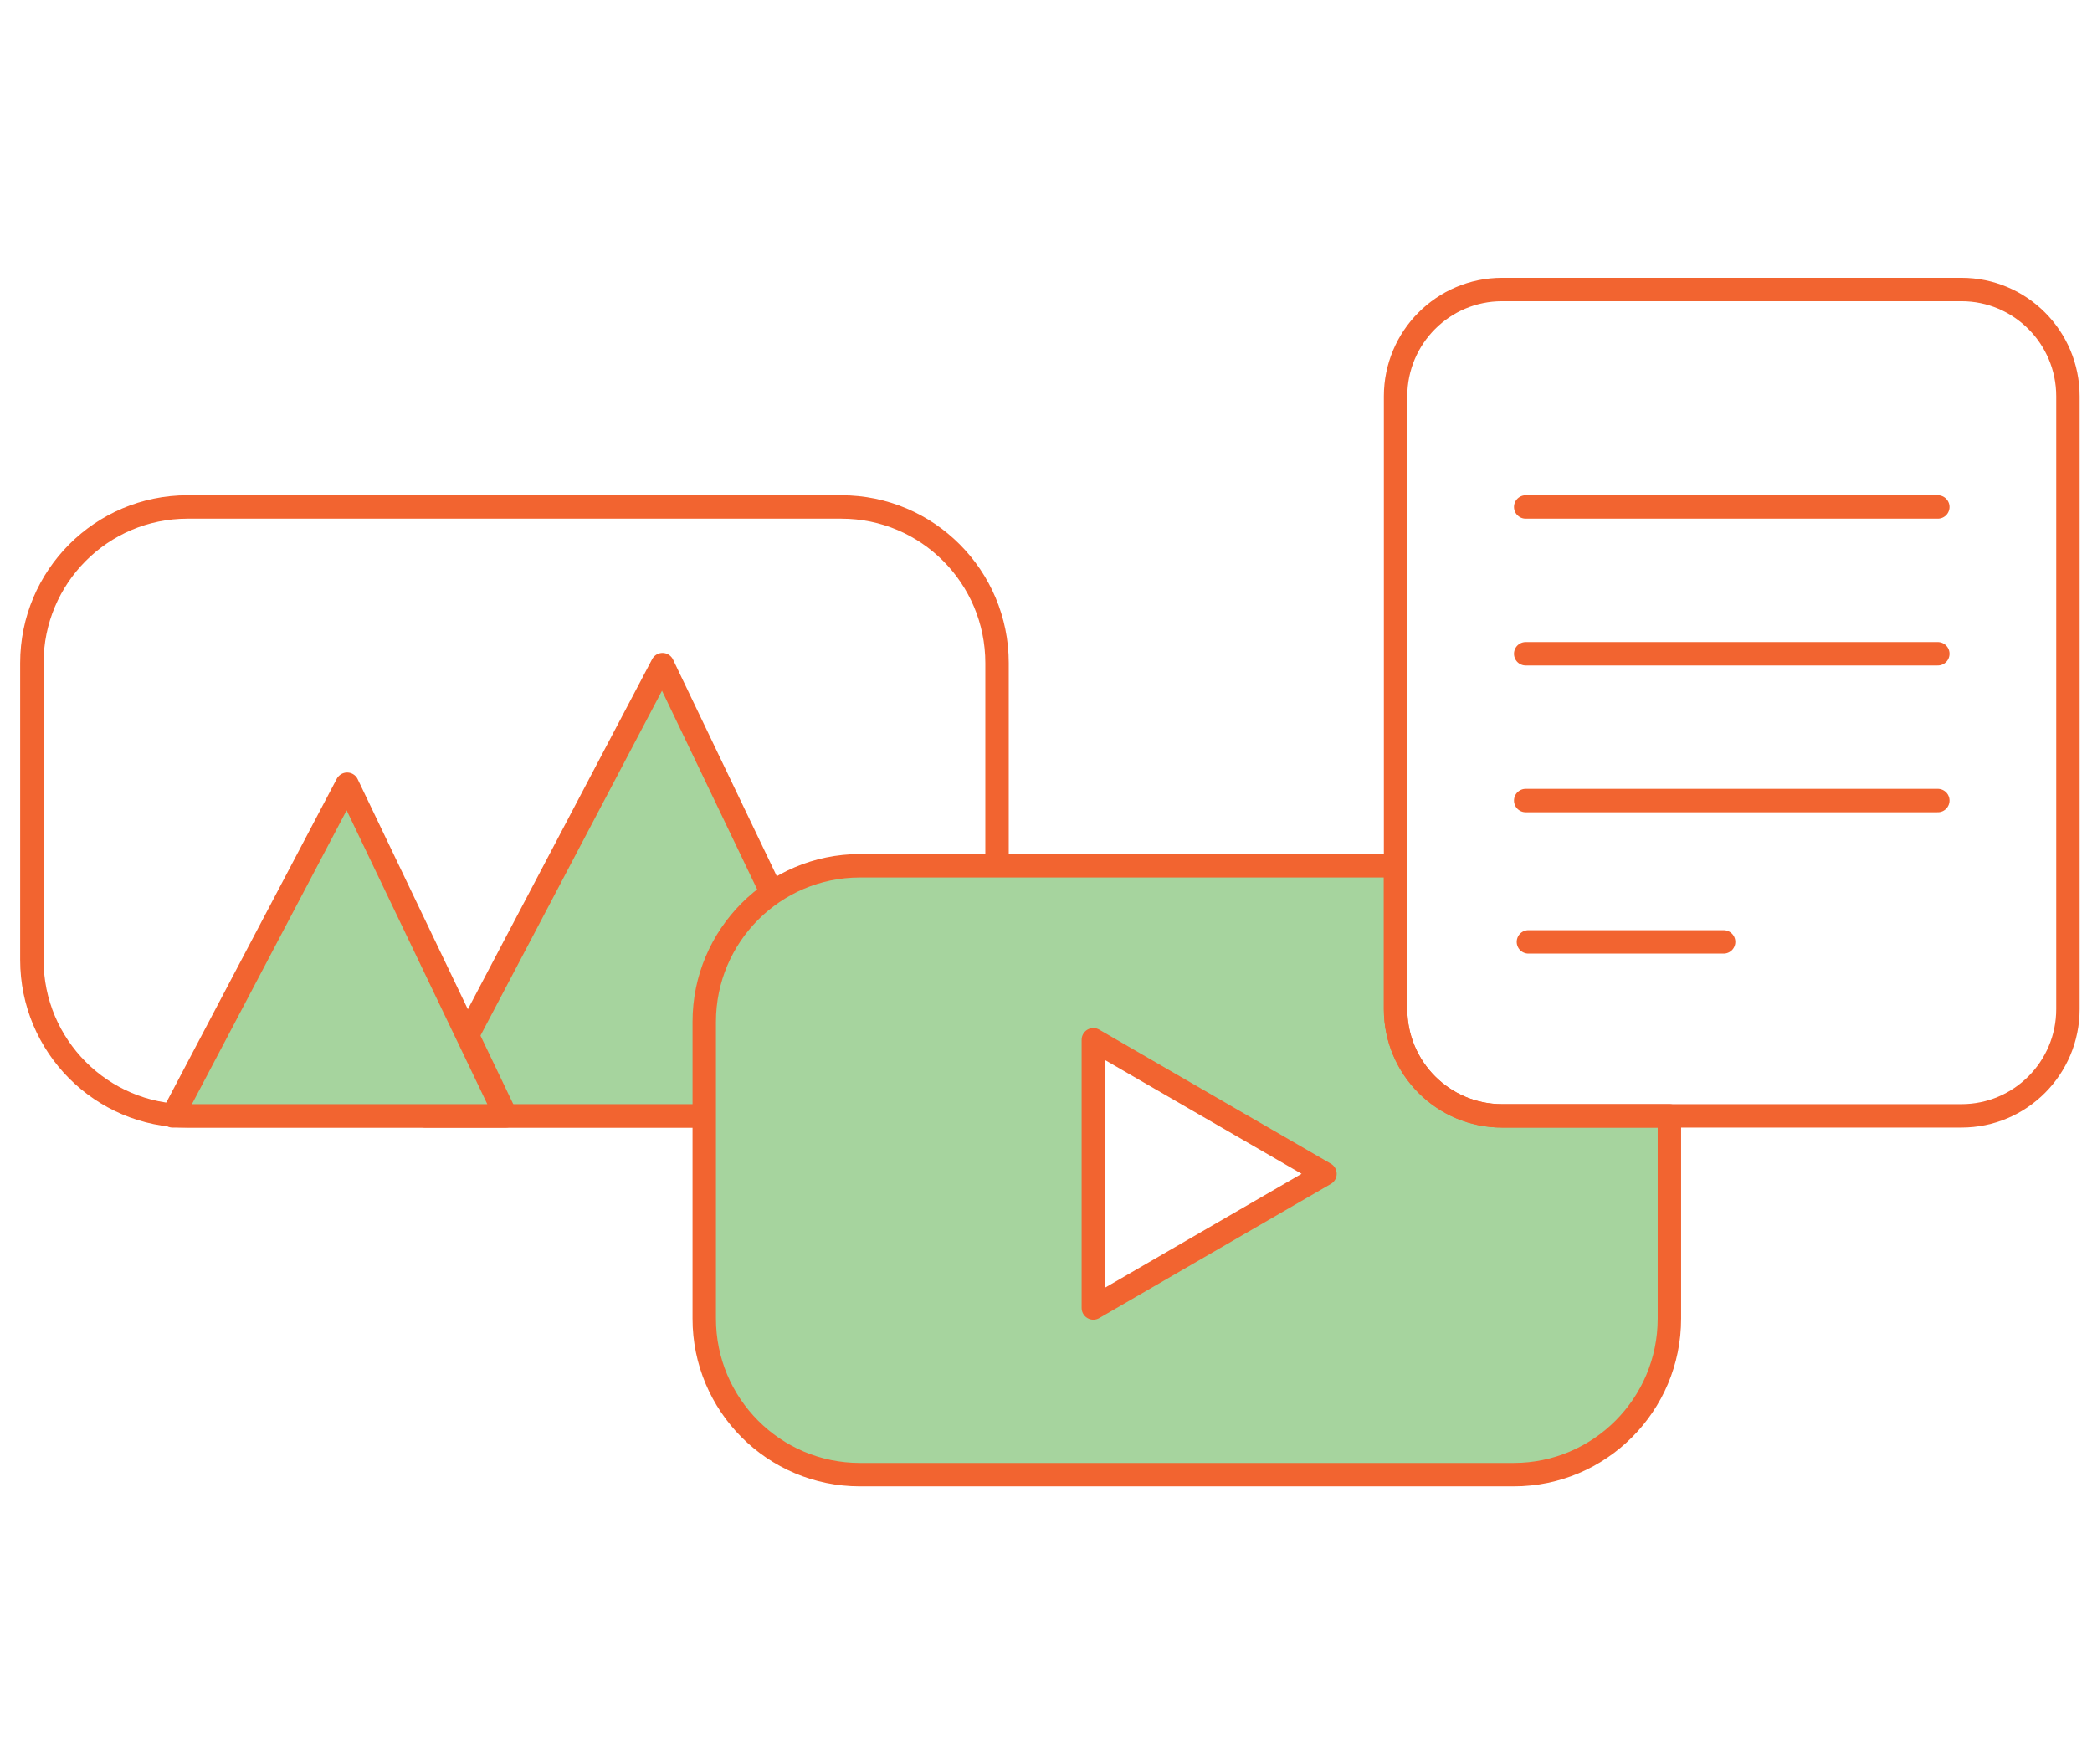
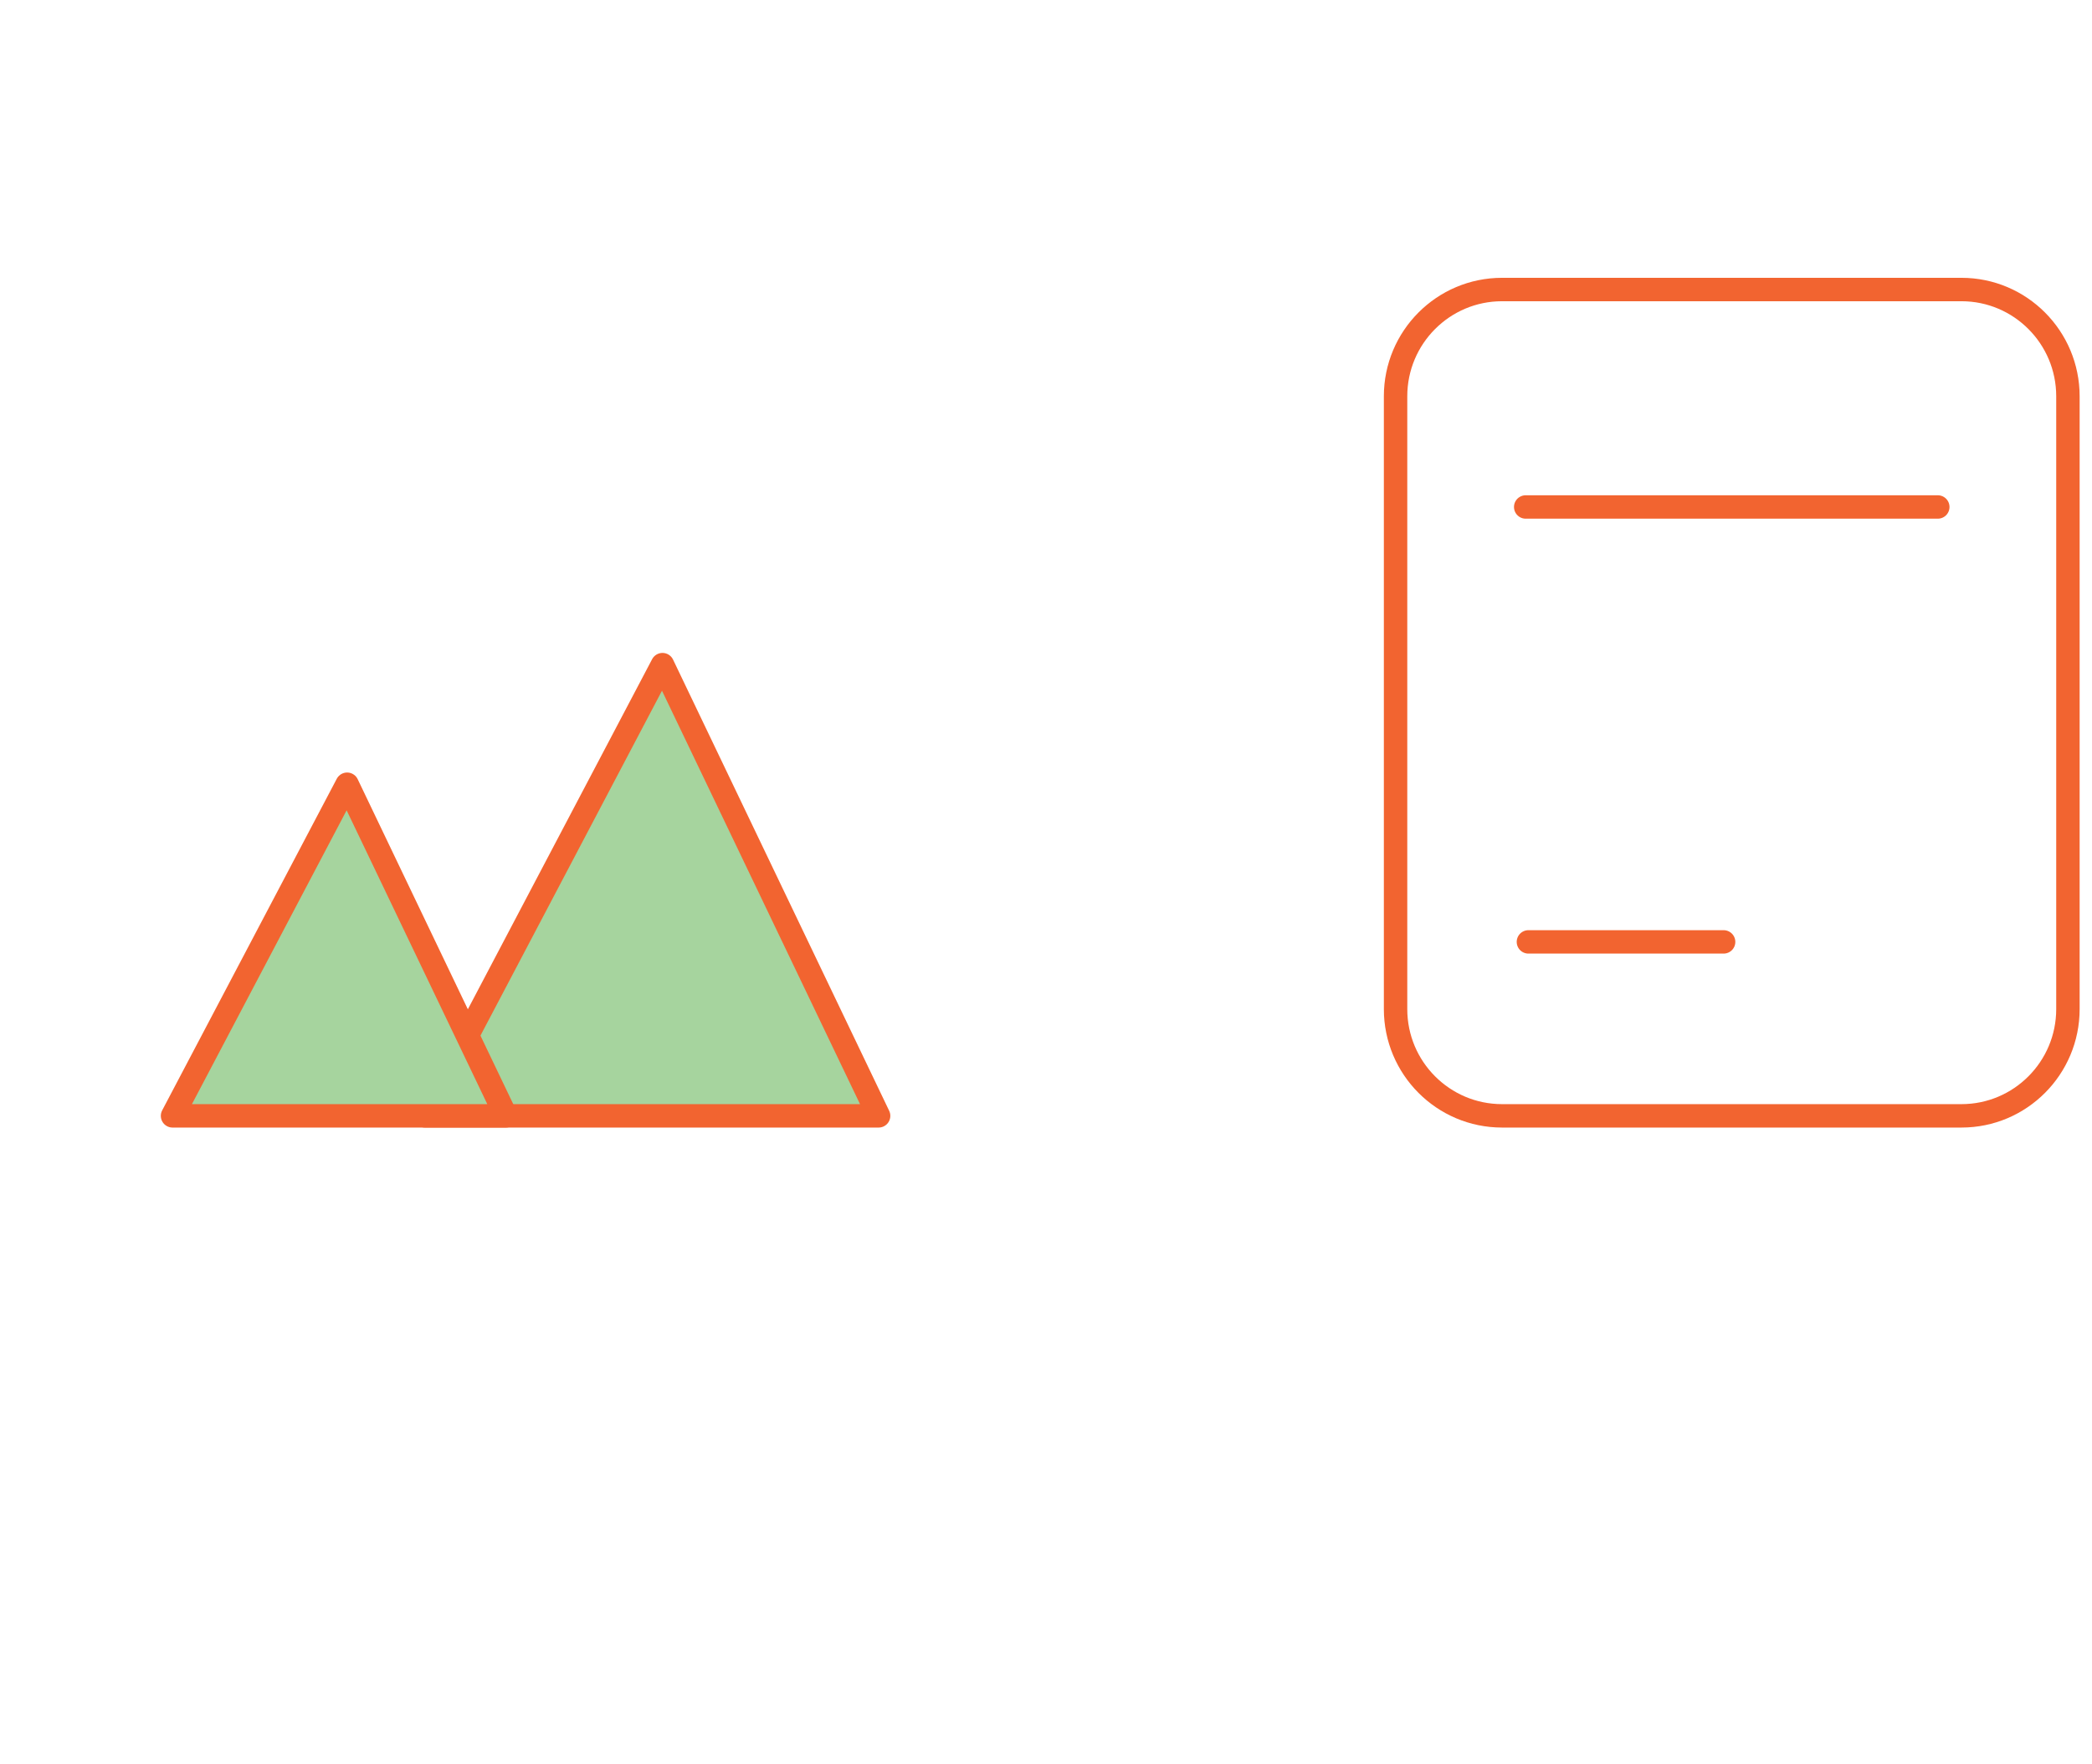
<svg xmlns="http://www.w3.org/2000/svg" width="268" height="226" viewBox="0 0 268 226" fill="none">
  <g clip-path="url(#clip0_204_11127)">
-     <path d="M107.792 64.946H24.02C13.009 64.946 4.084 73.895 4.084 84.934V122.959C4.084 133.998 13.009 142.946 24.02 142.946H107.792C118.802 142.946 127.727 133.998 127.727 122.959V84.934C127.727 73.895 118.802 64.946 107.792 64.946Z" stroke="#F26430" stroke-width="3" stroke-linecap="round" stroke-linejoin="round" />
    <path d="M54.444 142.946L84.869 85.143L112.557 142.946H54.444Z" fill="#A6D49E" stroke="#F26430" stroke-width="3" stroke-linecap="round" stroke-linejoin="round" />
    <path d="M22.102 142.946L44.469 100.464L64.808 142.946H22.102Z" fill="#A6D49E" stroke="#F26430" stroke-width="3" stroke-linecap="round" stroke-linejoin="round" />
-     <path d="M192.425 142.947C184.895 142.947 178.782 136.818 178.782 129.269V110.911H110.153C99.15 110.911 90.218 119.867 90.218 130.899V168.924C90.218 179.955 99.15 188.911 110.153 188.911H193.925C204.928 188.911 213.861 179.955 213.861 168.924V142.947H192.425ZM140.064 167.559V133.197L169.738 150.371L140.064 167.559Z" fill="#A6D49E" stroke="#F26430" stroke-width="3" stroke-linecap="round" stroke-linejoin="round" />
    <path d="M251.274 37.089H192.425C184.89 37.089 178.782 43.213 178.782 50.767V129.268C178.782 136.822 184.89 142.946 192.425 142.946H251.274C258.808 142.946 264.916 136.822 264.916 129.268V50.767C264.916 43.213 258.808 37.089 251.274 37.089Z" stroke="#F26430" stroke-width="3" stroke-linecap="round" stroke-linejoin="round" />
    <path d="M195.453 64.946H248.245" stroke="#F26430" stroke-width="3" stroke-linecap="round" stroke-linejoin="round" />
-     <path d="M195.453 83.75H248.245" stroke="#F26430" stroke-width="3" stroke-linecap="round" stroke-linejoin="round" />
-     <path d="M195.453 102.554H248.245" stroke="#F26430" stroke-width="3" stroke-linecap="round" stroke-linejoin="round" />
    <path d="M195.801 120.661H220.807" stroke="#F26430" stroke-width="3" stroke-linecap="round" stroke-linejoin="round" />
  </g>
  <defs>
    <clipPath id="clip0_204_11127">
      <rect width="265" height="156" fill="white" transform="translate(2 35)" />
    </clipPath>
  </defs>
</svg>